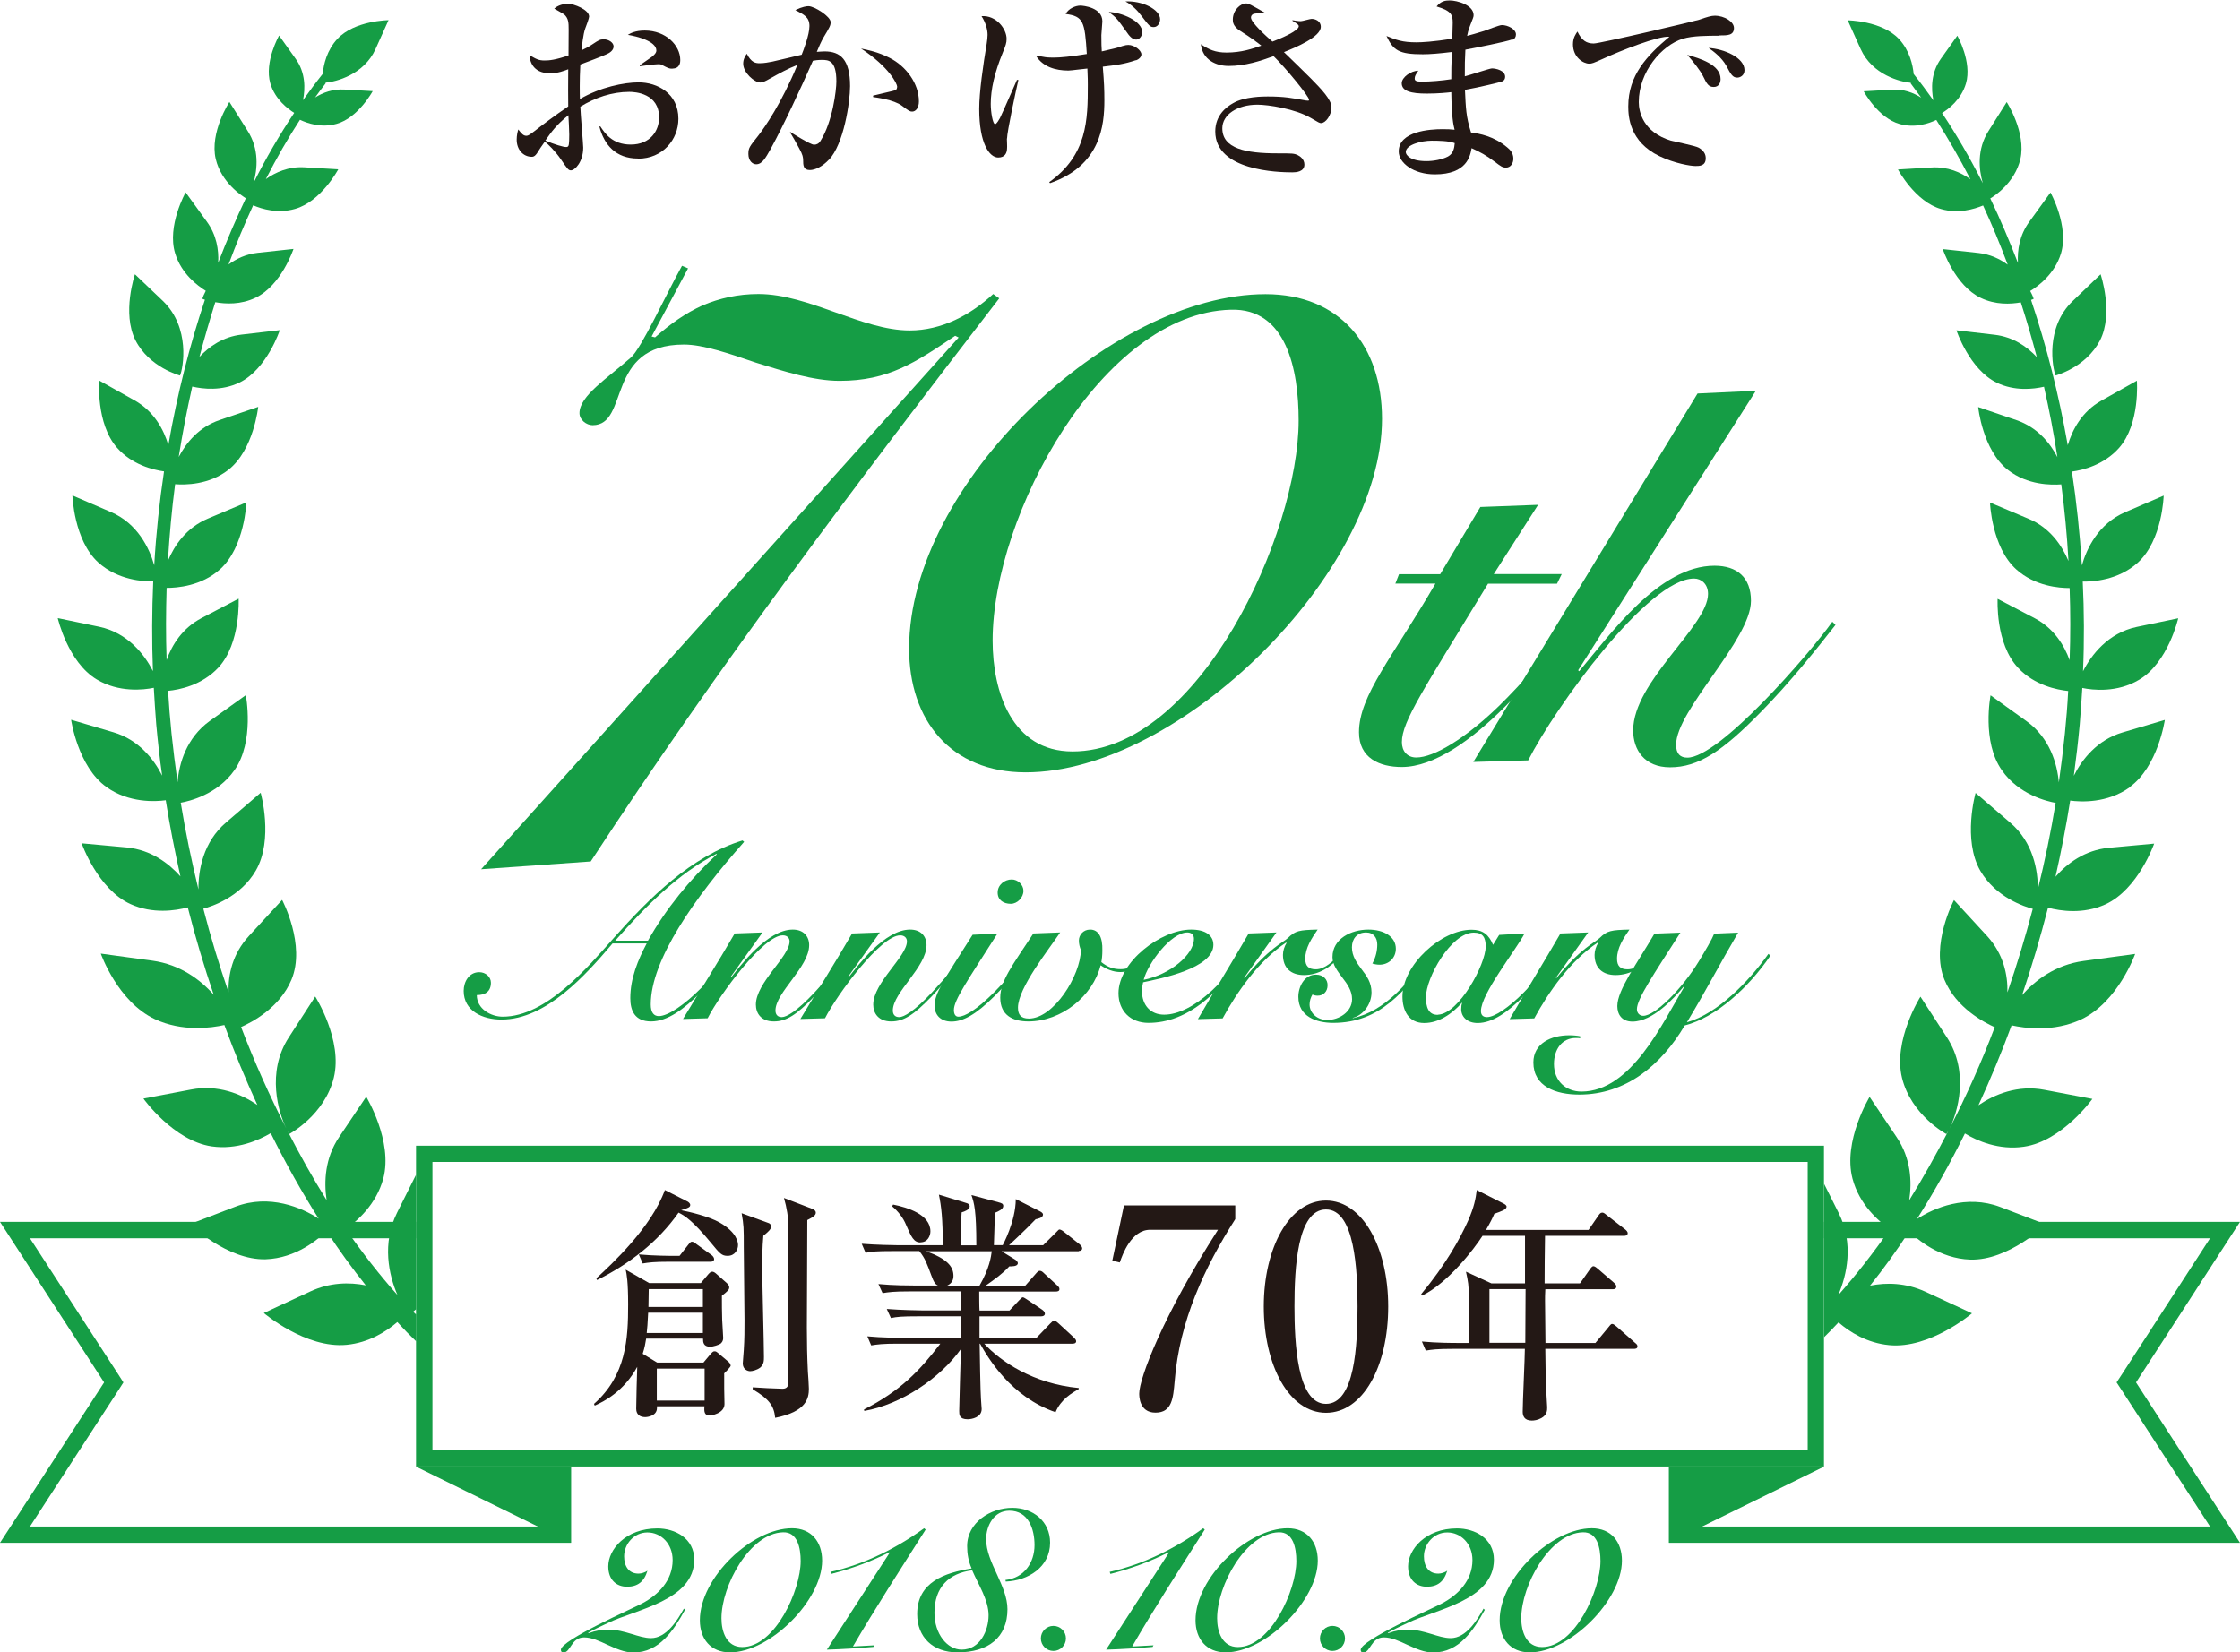
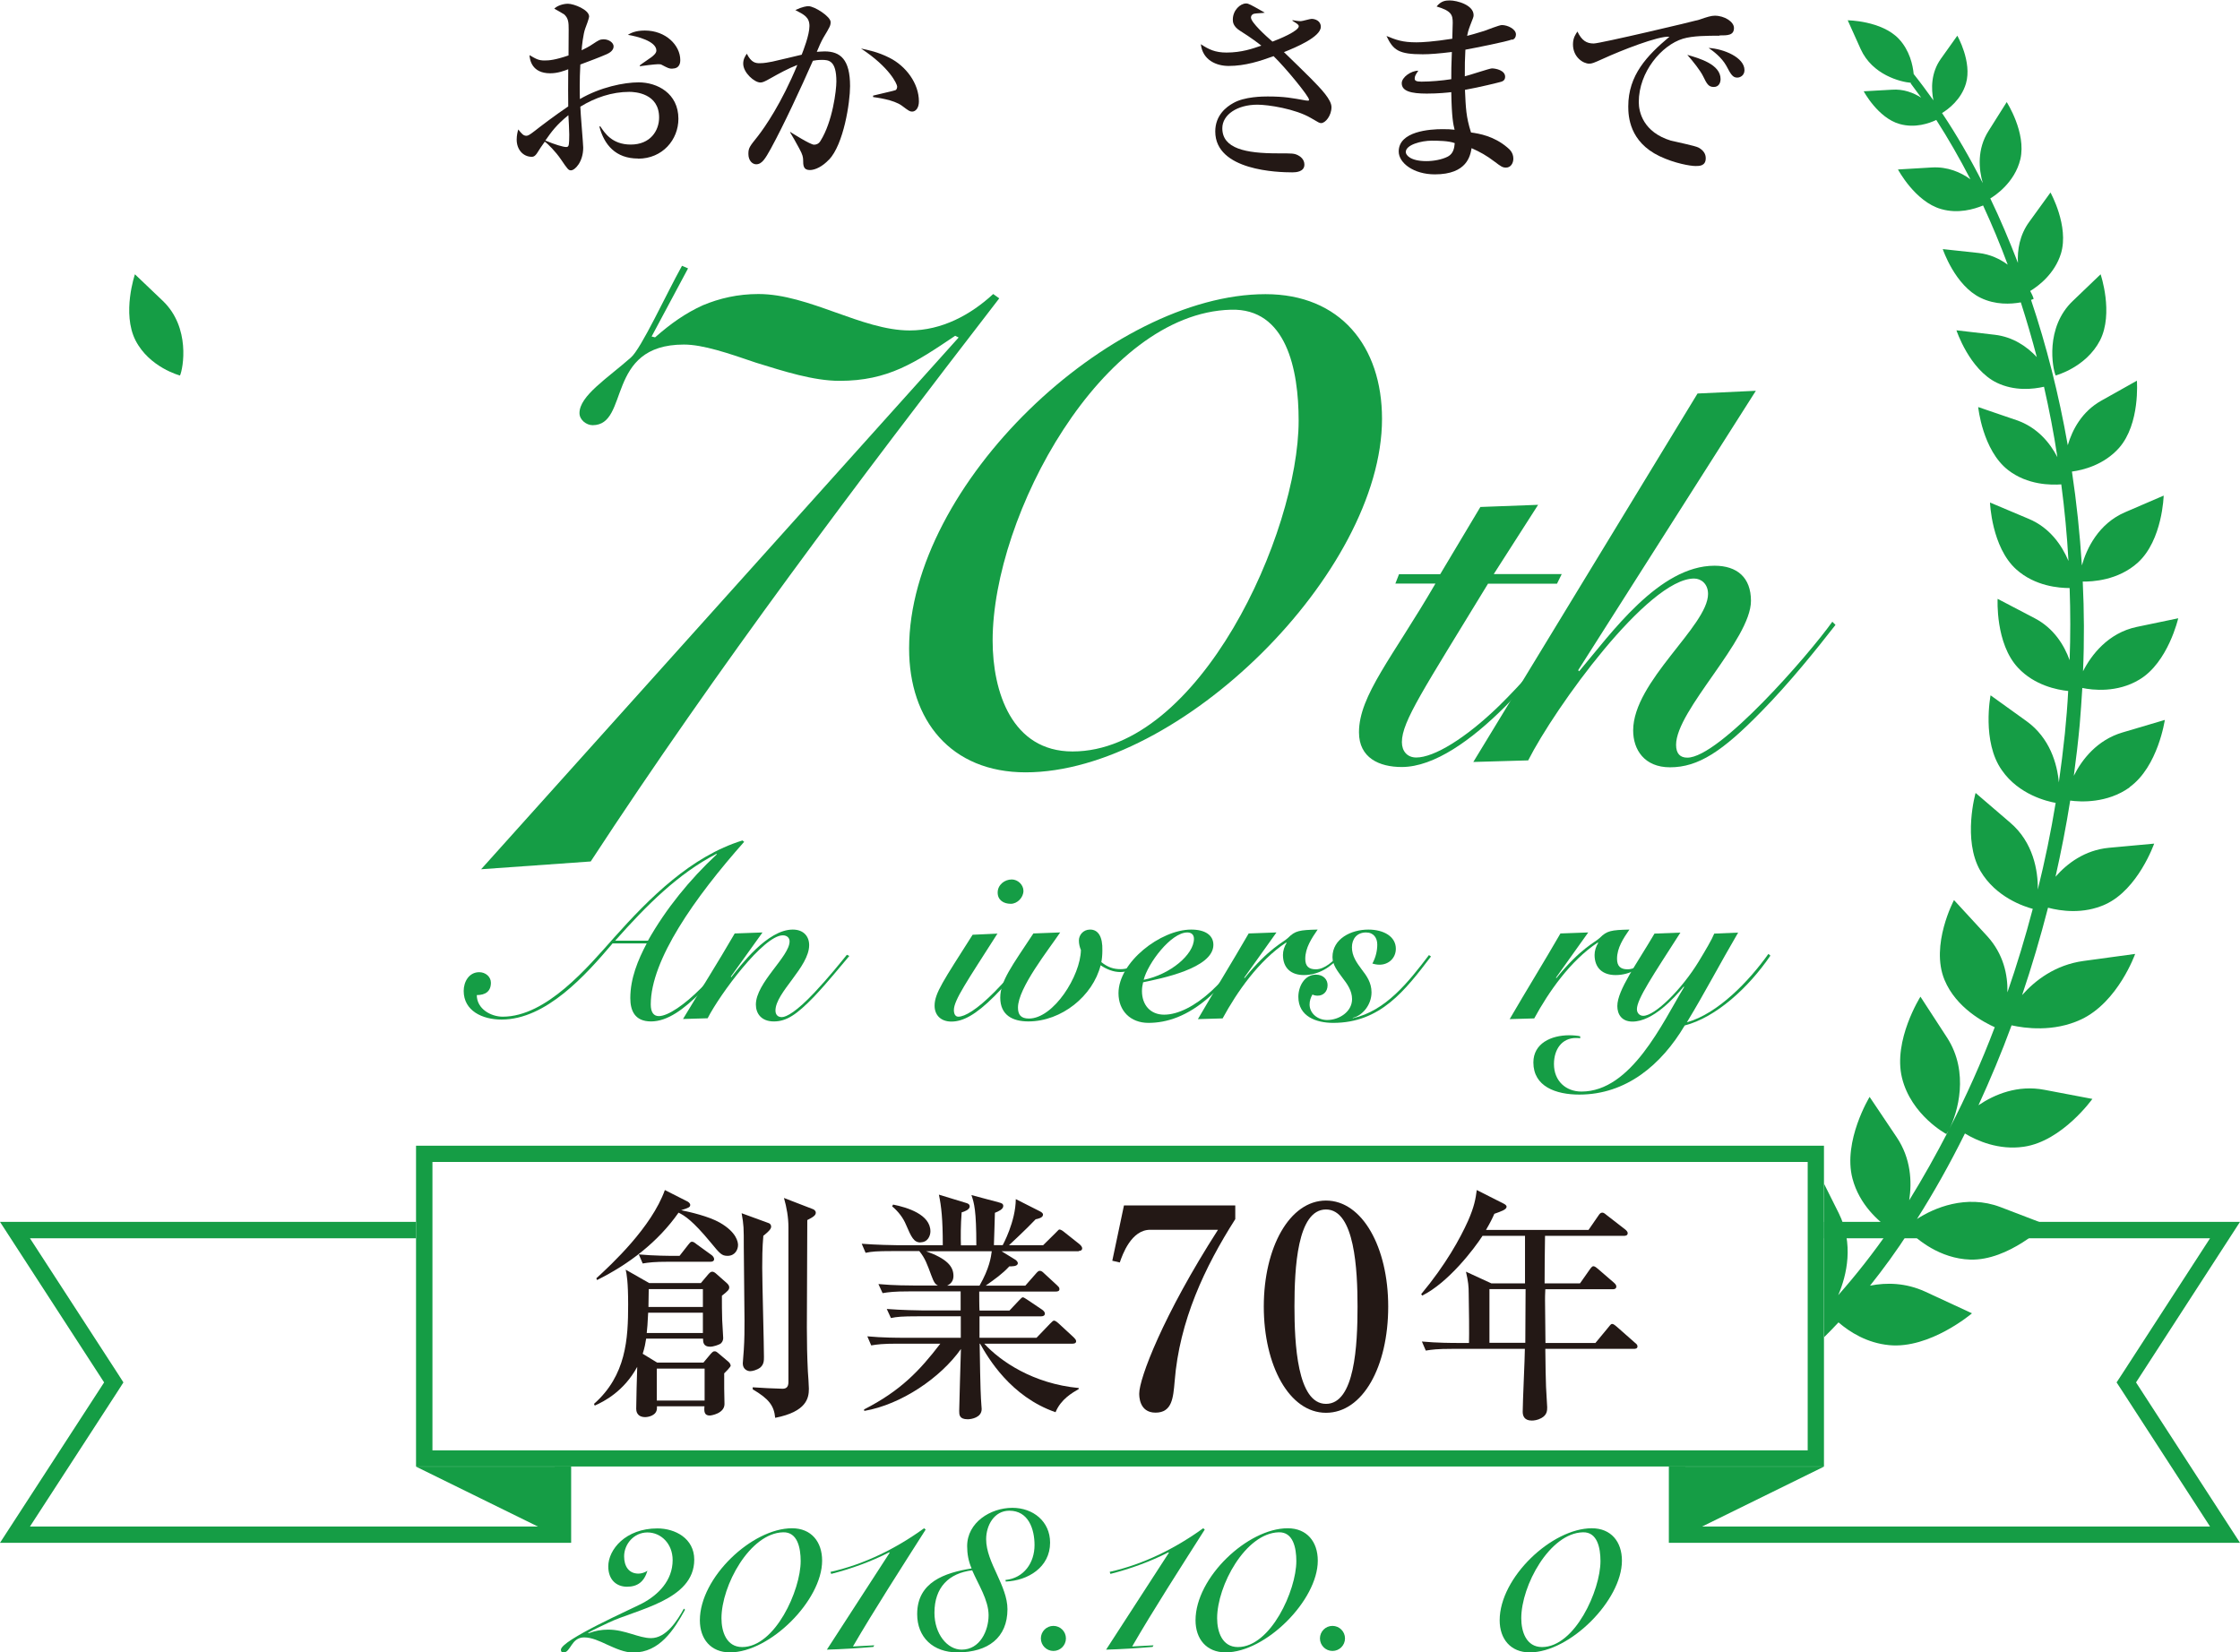
<svg xmlns="http://www.w3.org/2000/svg" id="a" viewBox="0 0 155.55 114.76">
  <defs>
    <style>.b{fill:#159d45;}.c{fill:#231815;}</style>
  </defs>
  <g>
    <g>
      <path class="b" d="M47.79,18.62l-2.54,4.75,.24,.06c1.09-.96,2.11-1.68,3.32-2.23,1.15-.48,2.42-.78,3.86-.78,3.5,0,7.18,2.53,10.5,2.53,2.23,0,4.23-1.08,5.8-2.53l.42,.3c-9.84,12.76-19.56,25.63-28.37,39.11l-7.61,.54L66.57,23.44l-.24-.12c-2.78,1.87-4.65,3.13-8.03,3.13-1.81,0-3.86-.66-5.8-1.26-1.93-.66-3.68-1.26-5.01-1.26-5.49,0-3.74,5.6-6.34,5.6-.42,0-.91-.36-.91-.84,0-1.2,1.93-2.41,3.56-3.85,.72-.6,2.48-4.45,3.56-6.38l.42,.18Z" />
      <path class="b" d="M71.22,53.64c-5.19,0-8.09-3.61-8.09-8.6,0-11.43,14.01-24.61,24.75-24.61,5.19,0,8.09,3.61,8.09,8.66,0,10.65-14.01,24.55-24.75,24.55Zm14.25-32.13c-8.93,.24-16.54,14.26-16.54,22.98,0,3.55,1.33,7.7,5.55,7.7,8.81,0,15.7-15.16,15.7-22.98,0-3.55-.85-7.82-4.71-7.7Z" />
      <path class="b" d="M96.89,40.55l.26-.67h2.86l2.79-4.67,4.01-.15-3.08,4.81h4.72l-.33,.67h-4.79c-4.46,7.33-5.98,9.56-5.98,11,0,.63,.37,1.07,1,1.07,1.23,0,3.42-1.33,5.72-3.56,1.6-1.56,3.6-3.85,5.24-6l.22,.18c-1.11,1.48-2.94,3.78-5.02,5.85-2.3,2.3-4.91,4.19-7.17,4.19-1.56,0-2.97-.63-2.97-2.41,0-2.56,2.34-5.22,5.31-10.33h-2.79Z" />
      <path class="b" d="M102.31,52.92l15.57-25.59,4.05-.19-12.34,19.41,.07,.07c2.19-2.59,5.54-7.33,9.4-7.33,1.56,0,2.53,.81,2.53,2.44,0,2.7-5.2,7.59-5.2,10,0,.63,.3,.89,.78,.89,2.23,0,8.44-7.15,10.07-9.44l.22,.22c-1.3,1.67-3.2,4.04-5.17,6.04-2.68,2.74-4.35,3.85-6.32,3.85-1.78,0-2.56-1.22-2.56-2.56,0-3.41,5.2-7.26,5.2-9.48,0-.7-.48-1.07-.97-1.07-3.2,0-9.66,8.96-11.52,12.63l-3.83,.11Z" />
    </g>
    <g>
      <path class="b" d="M51.68,58.46c-3.44,3.88-6.49,8.21-6.49,11.3,0,.57,.22,.81,.56,.81,.64,0,1.81-.81,2.93-1.94,.73-.74,1.64-1.87,2.03-2.36l.14,.08c-.51,.68-1.14,1.52-2.2,2.58-1.15,1.15-2.29,2.01-3.44,2.01s-1.44-.78-1.44-1.62c0-1.37,.53-2.65,1.14-3.8h-2.37c-1.85,2.18-4.61,5.29-7.71,5.29-1.34,0-2.63-.61-2.63-1.99,0-.64,.37-1.3,1.08-1.3,.44,0,.81,.32,.81,.73,0,.61-.39,.86-.98,.86,0,.96,.98,1.5,1.8,1.5,3.03,0,5.91-3.44,7.74-5.5,2.47-2.77,5.35-5.64,8.91-6.74l.12,.1Zm-6.68,6.86c1.25-2.21,2.9-4.24,4.78-5.99l-.03-.03c-2.66,1.38-4.83,3.55-7.03,6.03h2.29Z" />
      <path class="b" d="M50.78,67.87c.64-.81,2.51-3.31,4.27-3.31,.75,0,1.14,.47,1.14,1.08,0,1.52-2.34,3.29-2.34,4.54,0,.27,.14,.46,.44,.46,.32,0,1.03-.39,2.27-1.71,.97-1.03,1.85-2.13,2.25-2.62l.17,.08c-.59,.69-1.49,1.82-2.46,2.84-1.19,1.23-1.9,1.71-2.78,1.71s-1.25-.56-1.25-1.17c0-1.52,2.34-3.34,2.34-4.39,0-.24-.17-.42-.47-.42-1.34,0-4.37,4.09-5.22,5.76l-1.71,.05c1.19-1.98,2.42-3.92,3.59-5.94l1.93-.07-2.2,3.07,.03,.03Z" />
-       <path class="b" d="M58.93,67.87c.64-.81,2.51-3.31,4.27-3.31,.75,0,1.14,.47,1.14,1.08,0,1.52-2.34,3.29-2.34,4.54,0,.27,.14,.46,.44,.46,.32,0,1.03-.39,2.27-1.71,.97-1.03,1.85-2.13,2.25-2.62l.17,.08c-.59,.69-1.49,1.82-2.46,2.84-1.19,1.23-1.9,1.71-2.78,1.71s-1.25-.56-1.25-1.17c0-1.52,2.34-3.34,2.34-4.39,0-.24-.17-.42-.47-.42-1.34,0-4.37,4.09-5.22,5.76l-1.71,.05c1.19-1.98,2.42-3.92,3.59-5.94l1.93-.07-2.2,3.07,.03,.03Z" />
      <path class="b" d="M69.27,64.83c-2.12,3.33-3.03,4.63-3.03,5.32,0,.27,.1,.46,.31,.46,.44,0,1.27-.47,2.51-1.72,1-1.01,1.95-2.13,2.36-2.6l.15,.1c-.56,.71-1.64,1.92-2.52,2.8-1.3,1.3-2.19,1.76-2.98,1.76-.75,0-1.17-.46-1.17-1.1,0-.88,.63-1.76,2.64-4.93l1.75-.08Zm1.8-2.96c0,.46-.42,.9-.88,.9-.49,0-.91-.25-.91-.78s.47-.91,.98-.91c.42,0,.81,.37,.81,.79Z" />
      <path class="b" d="M73.62,64.76c-.78,1.17-2.93,3.85-2.93,5.22,0,.49,.2,.76,.76,.76,1.71,0,3.58-2.96,3.61-4.76-.08-.19-.14-.42-.14-.66,0-.37,.29-.76,.78-.76,.56,0,.88,.49,.85,1.47,0,.29-.03,.59-.07,.79,.46,.37,.86,.49,1.34,.49,.78,0,1.32-.51,1.69-1.01l.14,.08c-.39,.66-1.1,1.13-1.86,1.13-.47,0-.95-.19-1.36-.47-.54,2.13-2.71,3.9-5.02,3.9-1.1,0-1.95-.44-1.95-1.65,0-1.15,.81-2.2,2.3-4.46l1.85-.07Z" />
      <path class="b" d="M86.58,66.35c-.69,.93-1.46,1.86-2.56,2.85-1.56,1.4-3.02,1.84-4.27,1.84s-2.08-.84-2.08-2.06c0-2.16,2.93-4.42,5.05-4.42,.97,0,1.54,.39,1.54,1.06,0,1.64-3.69,2.35-4.88,2.6-.05,.2-.08,.41-.08,.61,0,.96,.58,1.64,1.54,1.64s2.14-.59,3.29-1.65c.88-.83,1.73-1.81,2.34-2.58l.12,.12Zm-4.13-1.59c-1.14,0-2.75,2.16-3.03,3.29,1.85-.37,3.49-1.76,3.49-2.85,0-.3-.19-.44-.46-.44Z" />
      <path class="b" d="M83.19,70.77c1.15-1.98,2.36-3.93,3.52-5.94l1.93-.07-2.24,3.14,.03,.03c1.69-2.09,2.68-2.47,3.02-2.8,.49-.49,.78-.54,2.05-.57-.42,.61-.86,1.27-.86,2.03,0,.51,.24,.73,.73,.73,.64,0,1.22-.59,1.63-1.01l.07,.08c-.63,.78-1.51,1.33-2.52,1.33-.9,0-1.46-.49-1.46-1.4,0-.29,.1-.59,.25-.83l-.03-.03c-1.91,1.27-3.41,3.43-4.41,5.27l-1.71,.05Z" />
      <path class="b" d="M93.93,70.72c2.3-.51,3.86-2.5,5.3-4.39l.14,.1c-1.8,2.36-3.51,4.61-6.79,4.61-1.17,0-2.42-.44-2.42-1.81,0-.71,.42-1.54,1.22-1.54,.53,0,.81,.35,.81,.73,0,.47-.32,.73-.68,.73-.14,0-.25-.02-.37-.08-.12,.2-.2,.44-.2,.69,0,.62,.56,1.08,1.22,1.08,.83,0,1.73-.57,1.73-1.45,0-.59-.34-1.06-.68-1.5-.34-.46-.68-.89-.68-1.42,0-1.27,1.29-1.91,2.49-1.91,1.08,0,1.91,.49,1.91,1.33,0,.64-.49,1.11-1.14,1.11-.2,0-.39-.05-.49-.08,.24-.44,.34-.9,.34-1.32,0-.46-.25-.84-.78-.84-.63,0-.98,.44-.98,1.03,0,.62,.34,1.08,.68,1.54,.34,.44,.68,.91,.68,1.59,0,.88-.64,1.62-1.3,1.77v.03Z" />
-       <path class="b" d="M104.11,64.93l1.76-.1c-.63,1.2-3.03,4.19-3.03,5.39,0,.3,.17,.42,.42,.42,.54,0,1.54-.69,2.56-1.72,.85-.86,1.85-2.08,2.25-2.62l.12,.07c-.59,.78-1.34,1.76-2.41,2.84-1.07,1.08-2.14,1.84-3.17,1.84-.71,0-1.14-.42-1.14-.96,0-.17,.02-.35,.07-.44h-.03c-.69,.78-1.61,1.4-2.61,1.4-1.1,0-1.51-.89-1.51-1.84,0-2.2,2.69-4.64,4.8-4.64,.78,0,1.2,.34,1.49,1.05l.42-.68Zm-4.24,5.54c1.44-.07,3.3-3.48,3.3-4.74,0-.61-.19-.96-.83-.96-1.56,0-3.32,3.12-3.32,4.49,0,.64,.15,1.25,.85,1.22Z" />
      <path class="b" d="M104.84,70.77c1.15-1.98,2.36-3.93,3.52-5.94l1.93-.07-2.24,3.14,.03,.03c1.69-2.09,2.68-2.47,3.02-2.8,.49-.49,.78-.54,2.05-.57-.42,.61-.86,1.27-.86,2.03,0,.51,.24,.73,.73,.73,.64,0,1.22-.59,1.63-1.01l.07,.08c-.63,.78-1.51,1.33-2.53,1.33-.9,0-1.46-.49-1.46-1.4,0-.29,.1-.59,.25-.83l-.03-.03c-1.91,1.27-3.41,3.43-4.41,5.27l-1.71,.05Z" />
      <path class="b" d="M109.74,72.11c-.08-.02-.19-.02-.31-.02-.97,0-1.52,.79-1.52,1.81,0,1.18,.83,1.91,1.91,1.91,3.46,0,5.63-4.78,7.13-7.26l-.03-.03c-.66,.79-2.14,2.43-3.56,2.43-.75,0-1.05-.51-1.05-1.08,0-1.11,1.37-2.96,2.58-5.03l1.8-.07c-1.88,2.94-3.02,4.61-3.02,5.32,0,.27,.19,.46,.44,.46,.81,0,2.66-1.82,3.85-3.77,.49-.81,.91-1.52,1.08-1.94l1.66-.07c-1.22,2.08-2.32,4.19-3.56,6.23,2.17-.61,4.32-2.87,5.66-4.75l.14,.12c-1.52,2.23-3.78,4.29-5.95,4.85-1.63,2.75-4.08,4.8-7.32,4.8-1.63,0-3.19-.56-3.19-2.23,0-1.33,1.24-1.89,2.49-1.89,.27,0,.58,.03,.76,.07v.15Z" />
    </g>
    <g>
      <path class="c" d="M44.3,11.01c-1.54,0-2.35-.95-2.68-2.23h.07c.3,.45,.81,1.26,2.11,1.26,1.37,0,1.97-.97,1.97-1.88,0-1.68-1.66-1.78-2.07-1.78-1.2,0-2.38,.4-3.4,1.03,.01,.45,.2,2.6,.2,2.84,0,1-.58,1.58-.85,1.58-.17,0-.23-.07-.69-.75-.37-.55-.95-1.13-1.13-1.24-.17,.23-.41,.59-.55,.82-.1,.13-.18,.23-.35,.23-.61,0-1.05-.51-1.05-1.19,0-.3,.06-.54,.11-.71,.24,.3,.35,.44,.57,.44,.11,0,.24-.08,.59-.35,.35-.28,1.42-1.09,2.31-1.69-.01-.95-.01-1.21,0-2.58-.27,.1-.71,.28-1.25,.28-1.29,0-1.42-.95-1.44-1.26,.48,.28,.64,.37,1.05,.37,.31,0,.72-.03,1.66-.35,0-.28,.01-1.54,.01-1.79,0-.49-.01-.78-.31-1.06-.03-.03-.64-.37-.69-.4,.24-.23,.65-.34,.95-.34,.4,0,1.47,.41,1.47,.89,0,.1-.18,.61-.27,.83-.14,.37-.24,1.27-.25,1.51,.14-.07,.51-.24,.79-.44,.38-.25,.48-.32,.74-.32,.37,0,.69,.24,.69,.49,0,.28-.27,.45-.47,.54-.48,.21-1.22,.49-1.84,.72-.06,1.1-.04,2.1-.03,2.4,1.42-.83,3.07-1.16,4.08-1.16,1.29,0,2.76,.76,2.76,2.53,0,1.45-1.1,2.77-2.8,2.77Zm-4.83-3.01c-.85,.69-1.18,1.16-1.6,1.76,.65,.28,1.25,.45,1.44,.45,.06,0,.13-.01,.16-.08,.06-.08,.06-.61,.06-.79s-.04-1.13-.06-1.34Zm7.22-3.23c-.23,0-.28-.03-.76-.28-.06-.03-.13-.03-.25-.03-.2,0-1.08,.11-1.25,.14v-.06c.11-.1,.71-.49,.82-.58,.14-.11,.33-.27,.33-.45,0-.65-1.35-.99-1.98-1.09,.18-.11,.51-.3,1.18-.3,1.46,0,2.46,1.03,2.46,2.05,0,.11,0,.59-.54,.59Z" />
      <path class="c" d="M57.56,11.09c-.44,.47-.95,.72-1.32,.72-.45,0-.47-.3-.47-.73-.01-.14-.01-.31-.28-.79-.28-.52-.42-.76-.62-1.09v-.04c.11,.07,1.4,.89,1.66,.89,.18,0,.34-.08,.45-.27,.84-1.34,1.1-3.51,1.1-4.12,0-1.47-.54-1.5-1.01-1.5-.25,0-.48,.03-.62,.06-.85,1.93-2.04,4.49-2.92,6.1-.38,.68-.61,1.09-1.02,1.09-.25,0-.54-.24-.54-.72,0-.41,.08-.51,.64-1.21,.51-.65,1.67-2.33,2.76-4.97-.65,.25-1.3,.61-1.85,.92-.44,.25-.57,.3-.72,.3-.41,0-1.19-.68-1.19-1.31,0-.31,.13-.51,.25-.69,.31,.62,.61,.66,.89,.66,.33,0,.61-.06,.88-.11,.33-.07,1.74-.41,2.04-.48,.11-.28,.54-1.37,.54-1.99s-.37-.79-.98-1.11c.5-.24,.79-.27,.91-.27,.42,0,1.54,.72,1.54,1.1,0,.24-.04,.32-.51,1.1-.13,.23-.33,.66-.45,.97,.1,0,.31-.03,.54-.03,1.1,0,1.77,.56,1.77,2.41,0,1.13-.44,4.04-1.47,5.12Zm5.79-3.34c-.17,0-.23-.04-.71-.4-.58-.44-1.83-.58-2.01-.61v-.1c.25-.07,1.49-.34,1.56-.38,.08-.04,.11-.16,.11-.25,0-.16-.51-1.33-2.51-2.64,.52,.11,1.18,.24,1.97,.64,1.16,.58,2.05,1.79,2.05,3.03,0,.47-.23,.71-.47,.71Z" />
-       <path class="c" d="M69.92,9.61c0,.11,.03,.61,.01,.72-.01,.28-.13,.61-.61,.61-.61,0-1.32-.97-1.32-3.37,0-1.2,.27-3.03,.52-4.54,.03-.2,.06-.44,.06-.61,0-.37-.13-.85-.42-1.3,1.03-.07,1.74,.89,1.74,1.58,0,.28-.06,.45-.28,.99-.55,1.35-.82,2.51-.82,3.53,0,.56,.14,1.4,.3,1.4,.11,0,.28-.32,.34-.42,.2-.41,1.01-2.27,1.18-2.65h.1c-.16,.69-.79,3.61-.79,4.08Zm8.95-5.43c-.78,.27-1.36,.34-2.29,.45,.09,1.1,.11,1.57,.11,2.33,0,1.72-.24,4.53-3.77,5.76l-.06-.07c2.65-1.89,2.68-4.33,2.68-6.76,0-.13,0-.58-.03-1.13-.2,.01-1.13,.14-1.32,.14-.88,0-1.77-.25-2.25-1.03,.17,.01,.23,.03,.65,.1,.18,.03,.54,.03,.61,.03,.4,0,1.19-.07,2.27-.25-.14-2.24-.23-2.62-1.47-2.78,.2-.38,.69-.58,1.02-.58,.2,0,1.53,.13,1.53,1.09,0,.14-.07,.82-.07,.96,0,.54,.01,.89,.03,1.13,1.01-.23,1.15-.27,1.42-.37,.23-.07,.33-.08,.42-.08,.42,0,.91,.37,.91,.66,0,.17-.17,.34-.38,.41Zm.03-1.43c-.28,0-.5-.28-.68-.55-.62-.87-.68-.96-1.22-1.37,.89,.04,2.32,.62,2.32,1.41,0,.21-.16,.51-.42,.51Zm1.22-.87c-.25,0-.31-.07-.84-.76-.31-.42-.68-.78-1.13-1.02,1.12-.07,2.41,.54,2.41,1.24,0,.24-.16,.54-.44,.54Z" />
      <path class="c" d="M91.75,8.55c-.13,0-.18-.04-.71-.35-1.1-.65-2.99-.93-3.72-.93-1.4,0-2.44,.69-2.44,1.64,0,1.41,1.63,1.74,3.82,1.74,1.05,0,1.16,0,1.43,.13,.14,.07,.45,.27,.45,.65,0,.51-.59,.54-.84,.54-.98,0-5.35-.11-5.35-2.84,0-1.13,.78-1.71,1.23-1.96,.79-.47,2.12-.47,2.41-.47,1.18,0,1.7,.11,2.66,.28,.06,.01,.1,.01,.14,.01s.07,0,.07-.07c0-.23-1.64-2.23-2.46-3.02-.93,.34-1.97,.68-3.12,.68-.86,0-1.81-.41-1.93-1.51,.55,.37,1.01,.58,1.78,.58,1.05,0,1.81-.27,2.42-.48-.2-.16-.71-.55-1.46-1.02-.52-.32-.52-.65-.52-.79,0-.65,.52-1.12,.92-1.12,.17,0,.28,.06,1.3,.64-.1,.03-.59,.04-.72,.07-.1,.01-.24,.1-.24,.27,0,.34,1.06,1.3,1.49,1.67,.44-.16,1.83-.73,1.83-1.07,0-.13-.25-.25-.44-.38v-.04c.16,.03,.41,.07,.58,.07,.11,0,.64-.16,.75-.16,.25,0,.64,.14,.64,.55,0,.71-1.76,1.44-2.56,1.76,.52,.51,1.36,1.31,1.87,1.83,.72,.73,1.43,1.47,1.43,1.99,0,.59-.42,1.11-.72,1.11Z" />
      <path class="c" d="M105,2.74c-.41,.16-2.53,.58-3.24,.71-.04,.71-.04,1.04-.04,1.85,.3-.07,1.73-.55,1.88-.55,.28,0,.92,.14,.92,.58,0,.25-.18,.32-.28,.35-.13,.04-1.49,.38-2.51,.56,.06,1.27,.07,1.85,.42,2.96,.58,.08,1.59,.25,2.52,1.04,.17,.14,.42,.37,.42,.78,0,.3-.17,.62-.51,.62-.24,0-.35-.08-.76-.39-.62-.47-1.03-.69-1.63-.96-.09,.51-.3,1.82-2.55,1.82-1.47,0-2.51-.79-2.51-1.59,0-1.41,2.18-1.55,3.03-1.55,.35,0,.6,.01,.85,.04-.09-.37-.2-.82-.23-2.61-.24,.03-.91,.1-1.7,.1-1.1,0-1.74-.17-1.74-.72,0-.42,.65-.87,1.15-.87-.18,.27-.25,.37-.25,.55,0,.14,.1,.21,.47,.21,.62,0,1.44-.07,2.07-.17,0-.73,0-.75,.04-1.89-.89,.11-1.53,.16-2.02,.16-1.67,0-2.05-.28-2.52-1.27,.67,.27,1.1,.44,2.08,.44,.37,0,1.16-.04,2.49-.25,0-.16,.03-1.03,.03-1.1,0-.54-.07-.83-1.12-1.14,.31-.38,.61-.42,.91-.42,.52,0,1.66,.32,1.66,1.02,0,.13-.03,.18-.24,.72-.14,.37-.17,.52-.21,.72,.23-.06,.61-.16,1.18-.34,.2-.07,1.06-.41,1.23-.41,.41,0,.98,.28,.98,.65,0,.18-.08,.31-.25,.38Zm-5.58,7.03c-.71,0-1.8,.28-1.8,.79,0,.2,.3,.63,1.43,.63,.48,0,1.08-.1,1.5-.32,.38-.21,.44-.59,.47-.93-.41-.16-1.15-.17-1.6-.17Z" />
      <path class="c" d="M119.41,2.48c-.84,0-1.85,0-2.55,.21-1.47,.45-3.06,2.3-3.06,4.4,0,.68,.3,2.09,2.24,2.68,.3,.08,1.69,.35,1.93,.49,.34,.2,.48,.44,.48,.73,0,.54-.44,.54-.71,.54-.35,0-1.44-.18-2.49-.68-2.1-1-2.18-2.77-2.18-3.46,0-2.17,1.3-3.53,2.86-4.84-.76-.07-3.37,.96-4.59,1.52-.71,.32-.79,.35-.99,.35-.4,0-1.12-.44-1.12-1.34,0-.47,.2-.72,.31-.89,.3,.63,.64,.83,1.13,.83,.45,0,7.01-1.55,7.32-1.65,.57-.2,.85-.28,1.09-.28,.67,0,1.33,.42,1.33,.85,0,.52-.44,.52-1.01,.52Zm-.4,3.56c-.37,0-.48-.21-.75-.76-.18-.37-.69-1.02-1.09-1.47,.84,.24,2.31,.66,2.31,1.68,0,.24-.11,.55-.47,.55Zm1.63-.65c-.31,0-.44-.21-.76-.82-.33-.59-.91-1.02-1.23-1.24,1.05,.06,2.49,.66,2.49,1.54,0,.38-.31,.52-.5,.52Z" />
    </g>
  </g>
  <g>
    <path class="b" d="M12.5,26.08c.22-.49,.74-3.33-1.19-5.18l-1.94-1.85s-.92,2.7,.04,4.59c.97,1.89,3.09,2.44,3.09,2.44Z" />
-     <path class="b" d="M28.89,91.29c-.06-.06-.13-.12-.2-.19,.06-.05,.13-.11,.2-.17v-9.34c-.22,.44-.62,1.23-1.32,2.64-1.06,2.13-.57,4.32,.03,5.71-1.25-1.4-2.45-2.94-3.59-4.59,.77-.52,2.12-1.69,2.61-3.51,.68-2.59-1.19-5.67-1.19-5.67l-1.88,2.8c-.99,1.47-1.06,3.09-.87,4.38-.96-1.53-1.87-3.16-2.73-4.84,.06,.1,.1,.18,.15,.24,0,0,2.44-1.3,3.08-3.9,.64-2.6-1.29-5.64-1.29-5.64l-1.83,2.83c-1.59,2.44-.71,5.26-.18,6.33-1.14-2.23-2.2-4.58-3.14-7.04,.72-.32,2.68-1.32,3.5-3.29,1.01-2.42-.65-5.54-.65-5.54l-2.31,2.51c-1.14,1.24-1.44,2.68-1.41,3.9-.65-1.89-1.24-3.82-1.75-5.8,.56-.15,2.56-.79,3.64-2.64,1.26-2.17,.34-5.41,.34-5.41l-2.4,2.06c-1.6,1.36-1.93,3.33-1.92,4.65-.48-1.98-.9-3.99-1.23-6.02,.57-.1,2.54-.56,3.73-2.26,1.41-1.99,.79-5.21,.79-5.21l-2.5,1.79c-1.63,1.17-2.14,2.98-2.24,4.26-.16-1.13-.3-2.26-.42-3.39-.1-.99-.18-1.97-.24-2.96,.77-.07,2.34-.38,3.49-1.61,1.57-1.69,1.41-4.79,1.41-4.79l-2.58,1.35c-1.33,.7-2.05,1.86-2.42,2.91-.06-1.69-.05-3.35,0-5.01,.72,0,2.41-.12,3.72-1.3,1.71-1.55,1.82-4.64,1.82-4.64l-2.68,1.13c-1.49,.63-2.32,1.86-2.77,2.93,.11-1.8,.27-3.57,.5-5.32,.69,.05,2.34,.06,3.7-1,1.76-1.38,2.07-4.37,2.07-4.37l-2.67,.91c-1.45,.49-2.33,1.58-2.85,2.57,.26-1.66,.58-3.29,.94-4.89,.75,.17,2.03,.32,3.28-.28,1.91-.93,2.8-3.64,2.8-3.64l-2.66,.31c-1.29,.15-2.25,.83-2.92,1.55,.34-1.29,.71-2.56,1.1-3.8,.72,.13,1.77,.18,2.79-.31,1.8-.85,2.64-3.39,2.64-3.39l-2.49,.27c-.81,.09-1.48,.41-2.02,.81,.53-1.43,1.1-2.79,1.71-4.11,.63,.27,1.73,.59,2.91,.25,1.81-.51,3-2.75,3-2.75l-2.37-.14c-1.08-.06-1.98,.34-2.66,.82,.74-1.45,1.53-2.83,2.37-4.12,.48,.23,1.47,.59,2.55,.28,1.5-.42,2.5-2.27,2.5-2.27l-1.96-.11c-.81-.05-1.49,.21-2.04,.55,.24-.33,.48-.66,.73-.98v-.05c.72-.06,2.67-.55,3.47-2.34l.9-2s-2.35,.02-3.54,1.29c-.75,.8-.97,1.8-1.03,2.44-.47,.59-.92,1.2-1.37,1.83,.16-.79,.19-1.92-.52-2.89l-1.14-1.6s-1.04,1.82-.61,3.32c.33,1.12,1.23,1.78,1.66,2.05-1.01,1.51-1.96,3.14-2.83,4.87,.28-.96,.41-2.36-.41-3.63l-1.26-2s-1.38,2.12-.95,3.96c.39,1.65,1.82,2.56,2.09,2.73-.68,1.43-1.32,2.93-1.92,4.48,.05-.89-.11-1.93-.79-2.86l-1.47-2.03s-1.31,2.33-.73,4.23c.43,1.43,1.58,2.27,2.13,2.61-.13,.25-.21,.44-.24,.55,0,0,.06,.03,.18,.07-1.07,3.18-1.92,6.57-2.54,10.09-.32-1.07-.99-2.34-2.34-3.1l-2.46-1.38s-.24,2.99,1.24,4.67c1.04,1.18,2.49,1.53,3.26,1.64-.32,2.13-.55,4.31-.68,6.52-.33-1.18-1.16-2.91-3.01-3.7l-2.67-1.15s.09,3.1,1.79,4.65c1.38,1.25,3.18,1.33,3.82,1.32-.09,2.05-.1,4.14-.02,6.23-.56-1.11-1.73-2.66-3.73-3.08l-2.88-.6s.7,3.06,2.71,4.26c1.53,.92,3.25,.73,3.96,.58,.05,.84,.1,1.69,.17,2.54,.11,1.19,.24,2.38,.41,3.56-.57-1.13-1.62-2.49-3.38-3.01l-2.94-.87s.46,3.25,2.45,4.67c1.56,1.12,3.41,1.02,4.12,.92,.28,1.78,.63,3.55,1.02,5.29-.82-.92-2.04-1.84-3.71-2.01l-3.15-.29s1.11,3.18,3.39,4.22c1.54,.7,3.12,.46,3.98,.23,.52,2.06,1.13,4.09,1.8,6.07-.9-1.03-2.31-2.1-4.26-2.37l-3.58-.49s1.17,3.34,3.75,4.55c1.92,.9,3.93,.61,4.83,.41,.7,1.91,1.47,3.76,2.29,5.55-1.12-.76-2.73-1.43-4.6-1.07l-3.31,.63s2.09,2.93,4.74,3.32c1.76,.25,3.27-.43,4.1-.92,1.04,2.1,2.15,4.08,3.33,5.94-1.15-.76-3.42-1.74-5.79-.83l-3.15,1.21s2.58,2.51,5.25,2.44c2.13-.07,3.69-1.41,4.23-1.97,.87,1.34,1.79,2.6,2.73,3.78-1.15-.23-2.49-.2-3.82,.41l-3.26,1.51s2.91,2.49,5.76,2.21c1.52-.15,2.72-.9,3.51-1.58,.43,.47,.87,.92,1.31,1.34v-1.88Z" />
  </g>
  <polygon class="b" points="38.52 101.86 38.52 106.02 2.08 106.02 8.18 96.62 8.57 96.01 8.18 95.4 2.08 86 28.89 86 28.89 84.86 0 84.86 7.23 96.01 0 107.15 39.65 107.15 39.65 101.86 38.52 101.86" />
  <path class="b" d="M125.53,80.7v20.03H30.03v-20.03H125.53m1.13-1.13H28.89v22.28H126.66v-22.28h0Z" />
  <g>
    <path class="c" d="M50.29,95.4v1.03c0,.15,.02,.91,.02,1.08,0,.66-.93,.8-1.02,.8-.36,0-.41-.24-.37-.64h-3.3v.12c0,.54-.64,.63-.81,.63-.61,0-.63-.46-.63-.58,0-.42,.05-2.46,.07-2.91-.93,1.71-2.32,2.41-2.95,2.69l-.05-.12c2.24-1.98,2.37-4.52,2.37-6.9,0-1.59-.1-2.1-.17-2.42l1.63,.93h3.59l.54-.64c.07-.07,.14-.15,.25-.15,.08,0,.17,.05,.25,.12l.78,.69c.05,.05,.15,.15,.15,.27,0,.17-.08,.25-.51,.59,0,.64,0,1.02,.02,1.69,0,.17,.07,1.05,.07,1.24,0,.24-.14,.37-.2,.41-.12,.07-.47,.2-.71,.2-.47,0-.49-.32-.49-.56h-3.95c-.05,.32-.1,.61-.24,1.05l1,.61h3.22l.51-.61c.14-.15,.19-.17,.25-.17,.1,0,.12,0,.34,.19l.64,.54c.12,.1,.15,.24,.15,.27,0,.08-.37,.46-.46,.54Zm.24-8.18c-.41,0-.53-.14-1.17-.92-1.27-1.54-1.83-1.88-2.24-2.08-1.42,2.03-3.44,3.58-5.66,4.68l-.05-.12c1.07-.98,3.83-3.54,4.76-6.13l1.54,.78c.08,.03,.22,.14,.22,.25,0,.15-.08,.2-.63,.37,.59,.12,1.91,.42,2.68,.86,1.19,.68,1.27,1.37,1.27,1.56,0,.31-.2,.75-.73,.75Zm-1.19,.41h-2.88c-1.03,0-1.41,.05-1.83,.12l-.27-.63c1.03,.1,2.22,.1,2.41,.1h.42l.61-.78c.14-.17,.17-.2,.25-.2,.1,0,.17,.05,.32,.17l1.05,.76c.07,.05,.17,.17,.17,.27,0,.15-.12,.19-.25,.19Zm-.53,3.54h-3.8c-.05,.88-.05,.98-.1,1.41h3.9v-1.41Zm0-1.64h-3.76c0,.22-.02,.97-.02,1.24h3.78v-1.24Zm.12,5.52h-3.32v2.22h3.32v-2.22Zm4.08-9.25c-.08,.88-.08,1.69-.08,2.24,0,.98,.12,5.32,.12,6.2,0,.25,0,.53-.27,.75-.24,.17-.54,.24-.69,.24-.17,0-.51-.12-.51-.54,0-.15,.07-.8,.07-.93,.05-.78,.05-1.36,.05-2.05,0-.8-.05-4.35-.05-5.08,0-1.37,0-1.53-.15-2.37l1.86,.68c.12,.03,.19,.14,.19,.25,0,.19-.24,.39-.53,.63Zm3.05-1.07c0,1.17-.03,6.4-.03,7.47s.02,2,.07,3.05c.02,.19,.07,1.03,.07,1.2,0,.64-.15,1.59-2.34,2.02-.08-.85-.44-1.32-1.56-1.98v-.14c.3,.03,1.78,.1,2.07,.1,.24,0,.41-.1,.41-.46v-10.76c0-.68-.12-1.37-.31-2.03l2.02,.78c.08,.03,.19,.12,.19,.24,0,.17-.14,.29-.58,.51Z" />
    <path class="c" d="M74.92,86.9h-5.37l.91,.56c.1,.05,.22,.17,.22,.27,0,.24-.44,.22-.59,.22-.49,.53-.97,.86-1.64,1.34h2.75l.73-.83c.12-.14,.19-.2,.27-.2,.12,0,.2,.07,.3,.17l.9,.83c.1,.1,.17,.15,.17,.27,0,.15-.14,.17-.25,.17h-5.32c0,.15,0,1.1,.02,1.32h2.08l.64-.68c.14-.14,.22-.24,.29-.24,.08,0,.25,.14,.36,.2l.98,.66c.1,.07,.19,.17,.19,.27,0,.15-.14,.19-.25,.19h-4.29v1.49h3.96l.93-.97c.19-.19,.22-.22,.29-.22,.1,0,.27,.15,.31,.19l1.05,.97c.08,.08,.17,.17,.17,.27,0,.15-.15,.17-.25,.17h-6.13c1.12,1.22,3.39,2.78,6.56,3.08v.07c-.46,.27-1.24,.71-1.61,1.61-3.12-1.08-4.69-3.78-5.24-4.76h-.03c.05,3.32,.08,3.69,.12,4.25,0,.07,.02,.19,.02,.29,0,.59-.71,.71-.97,.71-.59,0-.59-.32-.59-.58s.1-3.69,.12-4.3c-1.41,2-4.15,3.86-6.71,4.3l-.02-.1c2.54-1.3,3.85-2.68,5.3-4.57h-2.97c-1.03,0-1.41,.05-1.83,.12l-.27-.63c1.02,.1,2.22,.1,2.41,.1h4.08v-1.49h-3.02c-1.03,0-1.41,.03-1.83,.12l-.29-.63c1.03,.08,2.24,.1,2.42,.1h2.71v-1.32h-3.59c-1.03,0-1.41,.05-1.83,.12l-.29-.63c1.03,.1,2.24,.1,2.42,.1h1.71c-.17-.08-.27-.19-.46-.71-.29-.78-.42-1.17-.83-1.68h-1.9c-1.03,0-1.41,.03-1.83,.12l-.27-.63c1.02,.08,2.22,.1,2.41,.1h3.22c0-1.83-.1-2.69-.27-3.51l1.9,.58c.1,.03,.24,.08,.24,.24,0,.22-.37,.36-.56,.41-.07,.88-.07,1.76-.05,2.29h1.07c0-2.44-.15-2.93-.34-3.49l1.91,.51c.17,.05,.3,.08,.3,.25,0,.22-.32,.37-.58,.47,0,.22-.07,2.17-.07,2.25h.61s.9-1.63,.91-3.2l1.64,.83c.14,.07,.25,.14,.25,.25,0,.22-.36,.29-.51,.32-.71,.75-1.78,1.73-1.85,1.8h2.37l.86-.85c.19-.19,.22-.24,.27-.24,.1,0,.24,.1,.36,.2l1.02,.81c.1,.08,.2,.2,.2,.29,0,.17-.15,.19-.25,.19Zm-11-.61c-.47,0-.64-.39-1-1.22-.2-.49-.54-.93-.97-1.29l.07-.12c1,.2,2.59,.69,2.59,1.86,0,.29-.17,.76-.69,.76Zm.39,.61c1.41,.51,1.9,1.03,1.9,1.71,0,.24-.08,.51-.44,.68h2.25c.69-1.2,.8-2,.85-2.39h-4.56Z" />
    <path class="c" d="M85.78,83.73v.94c-2.13,3.34-3.88,7.07-4.21,11.27-.1,1.13-.17,2.17-1.33,2.17s-1.13-1.21-1.13-1.33c0-1.04,1.65-5.42,5.47-11.37h-4.71c-1.31,0-1.92,1.71-2.11,2.27l-.52-.12,.81-3.84h7.72Z" />
    <path class="c" d="M96.4,90.74c0,4.19-1.77,7.38-4.32,7.38s-4.32-3.28-4.32-7.38,1.79-7.36,4.32-7.36,4.32,3.26,4.32,7.36Zm-6.51,0c0,2.55,.19,6.76,2.19,6.76s2.19-4.07,2.19-6.76c0-2.52-.19-6.74-2.19-6.74s-2.19,4.09-2.19,6.74Z" />
    <path class="c" d="M109.72,89.13l.68-.97c.15-.22,.22-.22,.25-.22,.1,0,.24,.12,.32,.19l1.1,.95c.14,.12,.17,.2,.17,.27,0,.17-.15,.19-.25,.19h-4.68c-.02,.36-.02,.58-.02,.78,0,.47,.03,2.54,.03,2.95h3.47l.91-1.1c.17-.22,.2-.22,.25-.22,.12,0,.25,.14,.32,.19l1.27,1.12c.1,.08,.17,.14,.17,.25,0,.15-.14,.17-.25,.17h-6.15c.02,1.47,.02,1.8,.05,2.63,0,.22,.08,1.22,.08,1.42,0,.22,0,.54-.41,.76-.25,.14-.51,.17-.66,.17-.53,0-.63-.34-.63-.61,0-.69,.15-3.74,.15-4.37h-5.05c-1.03,0-1.41,.05-1.83,.12l-.27-.63c1.03,.1,2.22,.1,2.41,.1h.86c.02-.42,0-2.81-.02-3.41,0-.54-.03-.83-.19-1.54l1.76,.81h2.34v-3.3h-2.95c-.58,.9-2.37,3.25-4.19,4.15l-.07-.1c1.71-2.05,2.71-3.88,3.25-5.08,.44-1,.53-1.54,.61-2.15l1.8,.91c.17,.08,.27,.15,.27,.25,0,.19-.34,.31-.85,.49-.14,.32-.27,.59-.58,1.12h7.12l.69-1c.08-.12,.15-.2,.25-.2,.08,0,.12,0,.32,.17l1.29,1c.1,.08,.17,.17,.17,.25,0,.17-.15,.19-.25,.19h-5.49c-.02,1.07-.03,2.51-.03,3.3h2.41Zm-3.8,4.13c0-.53,.02-3.13,.02-3.73h-2.51v3.73h2.49Z" />
  </g>
  <g>
    <path class="b" d="M47.57,111.8c-.78,1.41-1.77,2.97-3.59,2.97-.62,0-1.22-.28-1.78-.53-.58-.27-1.11-.52-1.64-.52-.45,0-.69,.27-.86,.52-.19,.27-.31,.53-.59,.53-.11,0-.16-.09-.16-.19,0-.67,4.9-2.83,5.64-3.22,1.12-.59,2.12-1.59,2.12-3.01,0-1.14-.81-1.92-1.75-1.92s-1.62,.81-1.62,1.66c0,.67,.31,1.2,1,1.2,.2,0,.45-.08,.62-.2-.23,.77-.69,1.11-1.42,1.11s-1.3-.48-1.3-1.41c0-1.17,1.2-2.64,3.41-2.64,1.23,0,2.56,.69,2.56,2.17,0,2.84-4.05,3.45-5.98,4.39-.48,.23-.98,.45-1.39,.69l.03,.03c.45-.17,.89-.25,1.37-.25,1.17,0,2.11,.59,2.97,.59,1.06,0,1.83-1.23,2.28-2.05l.08,.08Z" />
    <path class="b" d="M50.69,114.76c-1.34,0-2.09-.94-2.09-2.23,0-2.97,3.62-6.39,6.4-6.39,1.34,0,2.09,.94,2.09,2.25,0,2.76-3.62,6.37-6.4,6.37Zm3.69-8.34c-2.31,.06-4.28,3.7-4.28,5.97,0,.92,.34,2,1.44,2,2.28,0,4.06-3.94,4.06-5.97,0-.92-.22-2.03-1.22-2Z" />
    <path class="b" d="M57.67,109.17c2.37-.53,4.58-1.64,6.5-3.03l.11,.09c-1.69,2.66-3.58,5.59-5.05,8.12l1.48-.08-.06,.11c-1.08,.09-2.16,.16-3.23,.19l4.36-6.73-.03-.03c-1.25,.64-2.62,1.14-4.03,1.5l-.05-.14Z" />
    <path class="b" d="M69.84,109.73c1.27-.14,2-1.2,2-2.42,0-1.11-.42-2.39-1.75-2.39-1.06,0-1.61,1.03-1.61,1.98,0,.81,.37,1.62,.75,2.44,.37,.81,.73,1.62,.73,2.42,0,1.97-1.34,3-3.47,3-1.7,0-2.8-1.05-2.8-2.66,0-2.23,1.92-2.87,3.78-3.17-.22-.5-.31-1.02-.31-1.55,0-1.64,1.62-2.66,3.14-2.66,1.44,0,2.62,.94,2.62,2.42,0,1.7-1.53,2.64-3.08,2.7l-.02-.12Zm-2.33-.67c-1.61,.2-2.62,1.17-2.62,2.95,0,1.47,.89,2.56,1.89,2.56,1.28,0,1.87-1.33,1.87-2.39s-.72-2.14-1.14-3.12Z" />
    <path class="b" d="M73.15,112.92c.48,0,.87,.39,.87,.87s-.39,.87-.87,.87-.87-.39-.87-.87,.39-.87,.87-.87Z" />
    <path class="b" d="M77.05,109.17c2.37-.53,4.58-1.64,6.5-3.03l.11,.09c-1.69,2.66-3.58,5.59-5.04,8.12l1.48-.08-.06,.11c-1.08,.09-2.16,.16-3.23,.19l4.36-6.73-.03-.03c-1.25,.64-2.62,1.14-4.03,1.5l-.05-.14Z" />
    <path class="b" d="M85.11,114.76c-1.34,0-2.09-.94-2.09-2.23,0-2.97,3.62-6.39,6.4-6.39,1.34,0,2.09,.94,2.09,2.25,0,2.76-3.62,6.37-6.4,6.37Zm3.69-8.34c-2.31,.06-4.28,3.7-4.28,5.97,0,.92,.34,2,1.44,2,2.28,0,4.06-3.94,4.06-5.97,0-.92-.22-2.03-1.22-2Z" />
    <path class="b" d="M92.53,112.92c.48,0,.87,.39,.87,.87s-.39,.87-.87,.87-.87-.39-.87-.87,.39-.87,.87-.87Z" />
-     <path class="b" d="M103.11,111.8c-.78,1.41-1.77,2.97-3.59,2.97-.62,0-1.22-.28-1.78-.53-.58-.27-1.11-.52-1.64-.52-.45,0-.69,.27-.86,.52-.19,.27-.31,.53-.59,.53-.11,0-.16-.09-.16-.19,0-.67,4.9-2.83,5.64-3.22,1.12-.59,2.12-1.59,2.12-3.01,0-1.14-.81-1.92-1.75-1.92s-1.62,.81-1.62,1.66c0,.67,.31,1.2,1,1.2,.2,0,.45-.08,.62-.2-.23,.77-.69,1.11-1.42,1.11s-1.3-.48-1.3-1.41c0-1.17,1.2-2.64,3.4-2.64,1.23,0,2.56,.69,2.56,2.17,0,2.84-4.05,3.45-5.98,4.39-.48,.23-.98,.45-1.39,.69l.03,.03c.45-.17,.89-.25,1.37-.25,1.17,0,2.11,.59,2.97,.59,1.06,0,1.83-1.23,2.28-2.05l.08,.08Z" />
    <path class="b" d="M106.23,114.76c-1.34,0-2.09-.94-2.09-2.23,0-2.97,3.62-6.39,6.4-6.39,1.34,0,2.09,.94,2.09,2.25,0,2.76-3.62,6.37-6.4,6.37Zm3.69-8.34c-2.31,.06-4.28,3.7-4.28,5.97,0,.92,.34,2,1.44,2,2.28,0,4.06-3.94,4.06-5.97,0-.92-.22-2.03-1.22-2Z" />
  </g>
  <polygon class="b" points="28.89 101.86 39.65 107.15 39.65 101.86 28.89 101.86" />
  <polygon class="b" points="126.66 101.86 115.9 107.15 115.9 101.86 126.66 101.86" />
  <g>
    <path class="b" d="M147.88,54.67c1.98-1.42,2.45-4.67,2.45-4.67l-2.94,.87c-1.76,.52-2.82,1.88-3.38,3.01,.16-1.18,.3-2.37,.41-3.56,.07-.85,.13-1.7,.18-2.54,.71,.15,2.42,.35,3.96-.58,2-1.19,2.7-4.26,2.7-4.26l-2.88,.6c-2,.42-3.17,1.97-3.73,3.08,.09-2.09,.08-4.18-.02-6.23,.65,.01,2.45-.07,3.83-1.32,1.71-1.56,1.79-4.65,1.79-4.65l-2.67,1.15c-1.85,.79-2.68,2.52-3.01,3.7-.14-2.21-.37-4.39-.69-6.52,.77-.1,2.22-.46,3.27-1.64,1.48-1.68,1.24-4.67,1.24-4.67l-2.46,1.38c-1.36,.76-2.02,2.02-2.34,3.1-.62-3.52-1.48-6.91-2.55-10.09,.12-.04,.18-.07,.18-.07-.02-.1-.1-.3-.24-.55,.55-.33,1.7-1.18,2.14-2.61,.57-1.9-.73-4.23-.73-4.23l-1.47,2.03c-.68,.93-.84,1.97-.79,2.86-.6-1.55-1.23-3.05-1.92-4.48,.28-.16,1.7-1.08,2.09-2.73,.42-1.84-.95-3.96-.95-3.96l-1.26,2c-.81,1.27-.68,2.67-.4,3.63-.88-1.73-1.82-3.36-2.83-4.87,.43-.26,1.33-.93,1.66-2.05,.44-1.5-.6-3.32-.6-3.32l-1.14,1.6c-.7,.98-.68,2.1-.52,2.89-.45-.63-.9-1.24-1.37-1.83-.06-.63-.28-1.64-1.03-2.44-1.2-1.27-3.55-1.29-3.55-1.29l.9,2c.81,1.79,2.76,2.28,3.48,2.34v.05c.24,.33,.48,.65,.72,.98-.54-.34-1.23-.61-2.03-.55l-1.96,.11s.99,1.85,2.49,2.27c1.08,.31,2.07-.05,2.55-.28,.83,1.29,1.62,2.67,2.37,4.12-.68-.49-1.58-.88-2.67-.82l-2.36,.14s1.19,2.24,3,2.75c1.18,.34,2.28,.01,2.91-.25,.61,1.32,1.18,2.68,1.71,4.11-.55-.4-1.22-.72-2.02-.81l-2.49-.27s.84,2.53,2.64,3.39c1.02,.49,2.07,.44,2.78,.31,.4,1.24,.77,2.51,1.11,3.8-.67-.72-1.64-1.4-2.92-1.55l-2.66-.31s.89,2.71,2.8,3.64c1.25,.6,2.53,.45,3.28,.28,.36,1.59,.68,3.22,.93,4.89-.51-.99-1.4-2.08-2.84-2.57l-2.66-.91s.3,2.99,2.07,4.37c1.36,1.06,3.01,1.05,3.7,1,.23,1.74,.4,3.52,.5,5.32-.45-1.07-1.28-2.31-2.77-2.93l-2.68-1.13s.11,3.1,1.82,4.64c1.31,1.18,2.99,1.3,3.71,1.3,.06,1.66,.06,3.33,0,5.01-.38-1.05-1.1-2.22-2.42-2.91l-2.58-1.35s-.17,3.1,1.42,4.79c1.14,1.22,2.71,1.53,3.48,1.61-.05,.99-.13,1.97-.23,2.96-.12,1.14-.26,2.27-.42,3.39-.11-1.28-.62-3.09-2.25-4.26l-2.49-1.79s-.63,3.22,.79,5.21c1.18,1.7,3.16,2.16,3.73,2.26-.33,2.02-.75,4.04-1.24,6.02,.02-1.32-.32-3.29-1.92-4.65l-2.4-2.06s-.92,3.24,.33,5.41c1.08,1.85,3.07,2.49,3.64,2.64-.52,1.97-1.1,3.9-1.76,5.8,.03-1.21-.27-2.66-1.4-3.9l-2.31-2.51s-1.66,3.12-.66,5.54c.81,1.96,2.78,2.97,3.49,3.29-.93,2.46-1.99,4.81-3.14,7.04,.54-1.07,1.41-3.89-.18-6.33l-1.84-2.83s-1.92,3.04-1.28,5.64c.64,2.6,3.08,3.9,3.08,3.9,.04-.06,.09-.14,.15-.24-.87,1.68-1.78,3.31-2.73,4.84,.2-1.29,.12-2.91-.87-4.38l-1.88-2.8s-1.87,3.07-1.19,5.67c.48,1.83,1.84,2.99,2.6,3.51-1.14,1.65-2.35,3.19-3.59,4.59,.6-1.39,1.1-3.57,.03-5.71-.46-.91-.78-1.56-1.01-2.02v10.65c.33-.33,.67-.67,1-1.03,.79,.68,1.98,1.43,3.51,1.58,2.84,.28,5.76-2.21,5.76-2.21l-3.26-1.51c-1.34-.61-2.67-.64-3.82-.41,.94-1.18,1.86-2.44,2.72-3.78,.55,.56,2.11,1.9,4.24,1.97,2.68,.08,5.25-2.44,5.25-2.44l-3.16-1.21c-2.37-.9-4.63,.07-5.79,.83,1.18-1.86,2.29-3.84,3.33-5.94,.82,.5,2.35,1.18,4.1,.92,2.66-.39,4.75-3.32,4.75-3.32l-3.32-.63c-1.86-.36-3.47,.31-4.59,1.07,.82-1.79,1.6-3.64,2.3-5.55,.9,.2,2.91,.49,4.83-.41,2.57-1.21,3.75-4.55,3.75-4.55l-3.59,.49c-1.96,.27-3.36,1.35-4.26,2.37,.67-1.98,1.27-4.01,1.8-6.07,.87,.23,2.44,.47,3.98-.23,2.28-1.04,3.39-4.22,3.39-4.22l-3.15,.29c-1.66,.16-2.89,1.08-3.7,2.01,.39-1.74,.74-3.51,1.02-5.29,.72,.1,2.57,.2,4.13-.92Z" />
    <path class="b" d="M142.74,26.08s2.11-.55,3.09-2.44c.96-1.89,.04-4.59,.04-4.59l-1.93,1.85c-1.94,1.85-1.41,4.69-1.19,5.18Z" />
  </g>
  <polygon class="b" points="155.55 84.86 126.66 84.86 126.66 86 153.47 86 147.38 95.4 146.98 96.01 147.38 96.62 153.47 106.02 117.04 106.02 117.04 101.86 115.9 101.86 115.9 107.15 155.55 107.15 148.33 96.01 155.55 84.86" />
</svg>